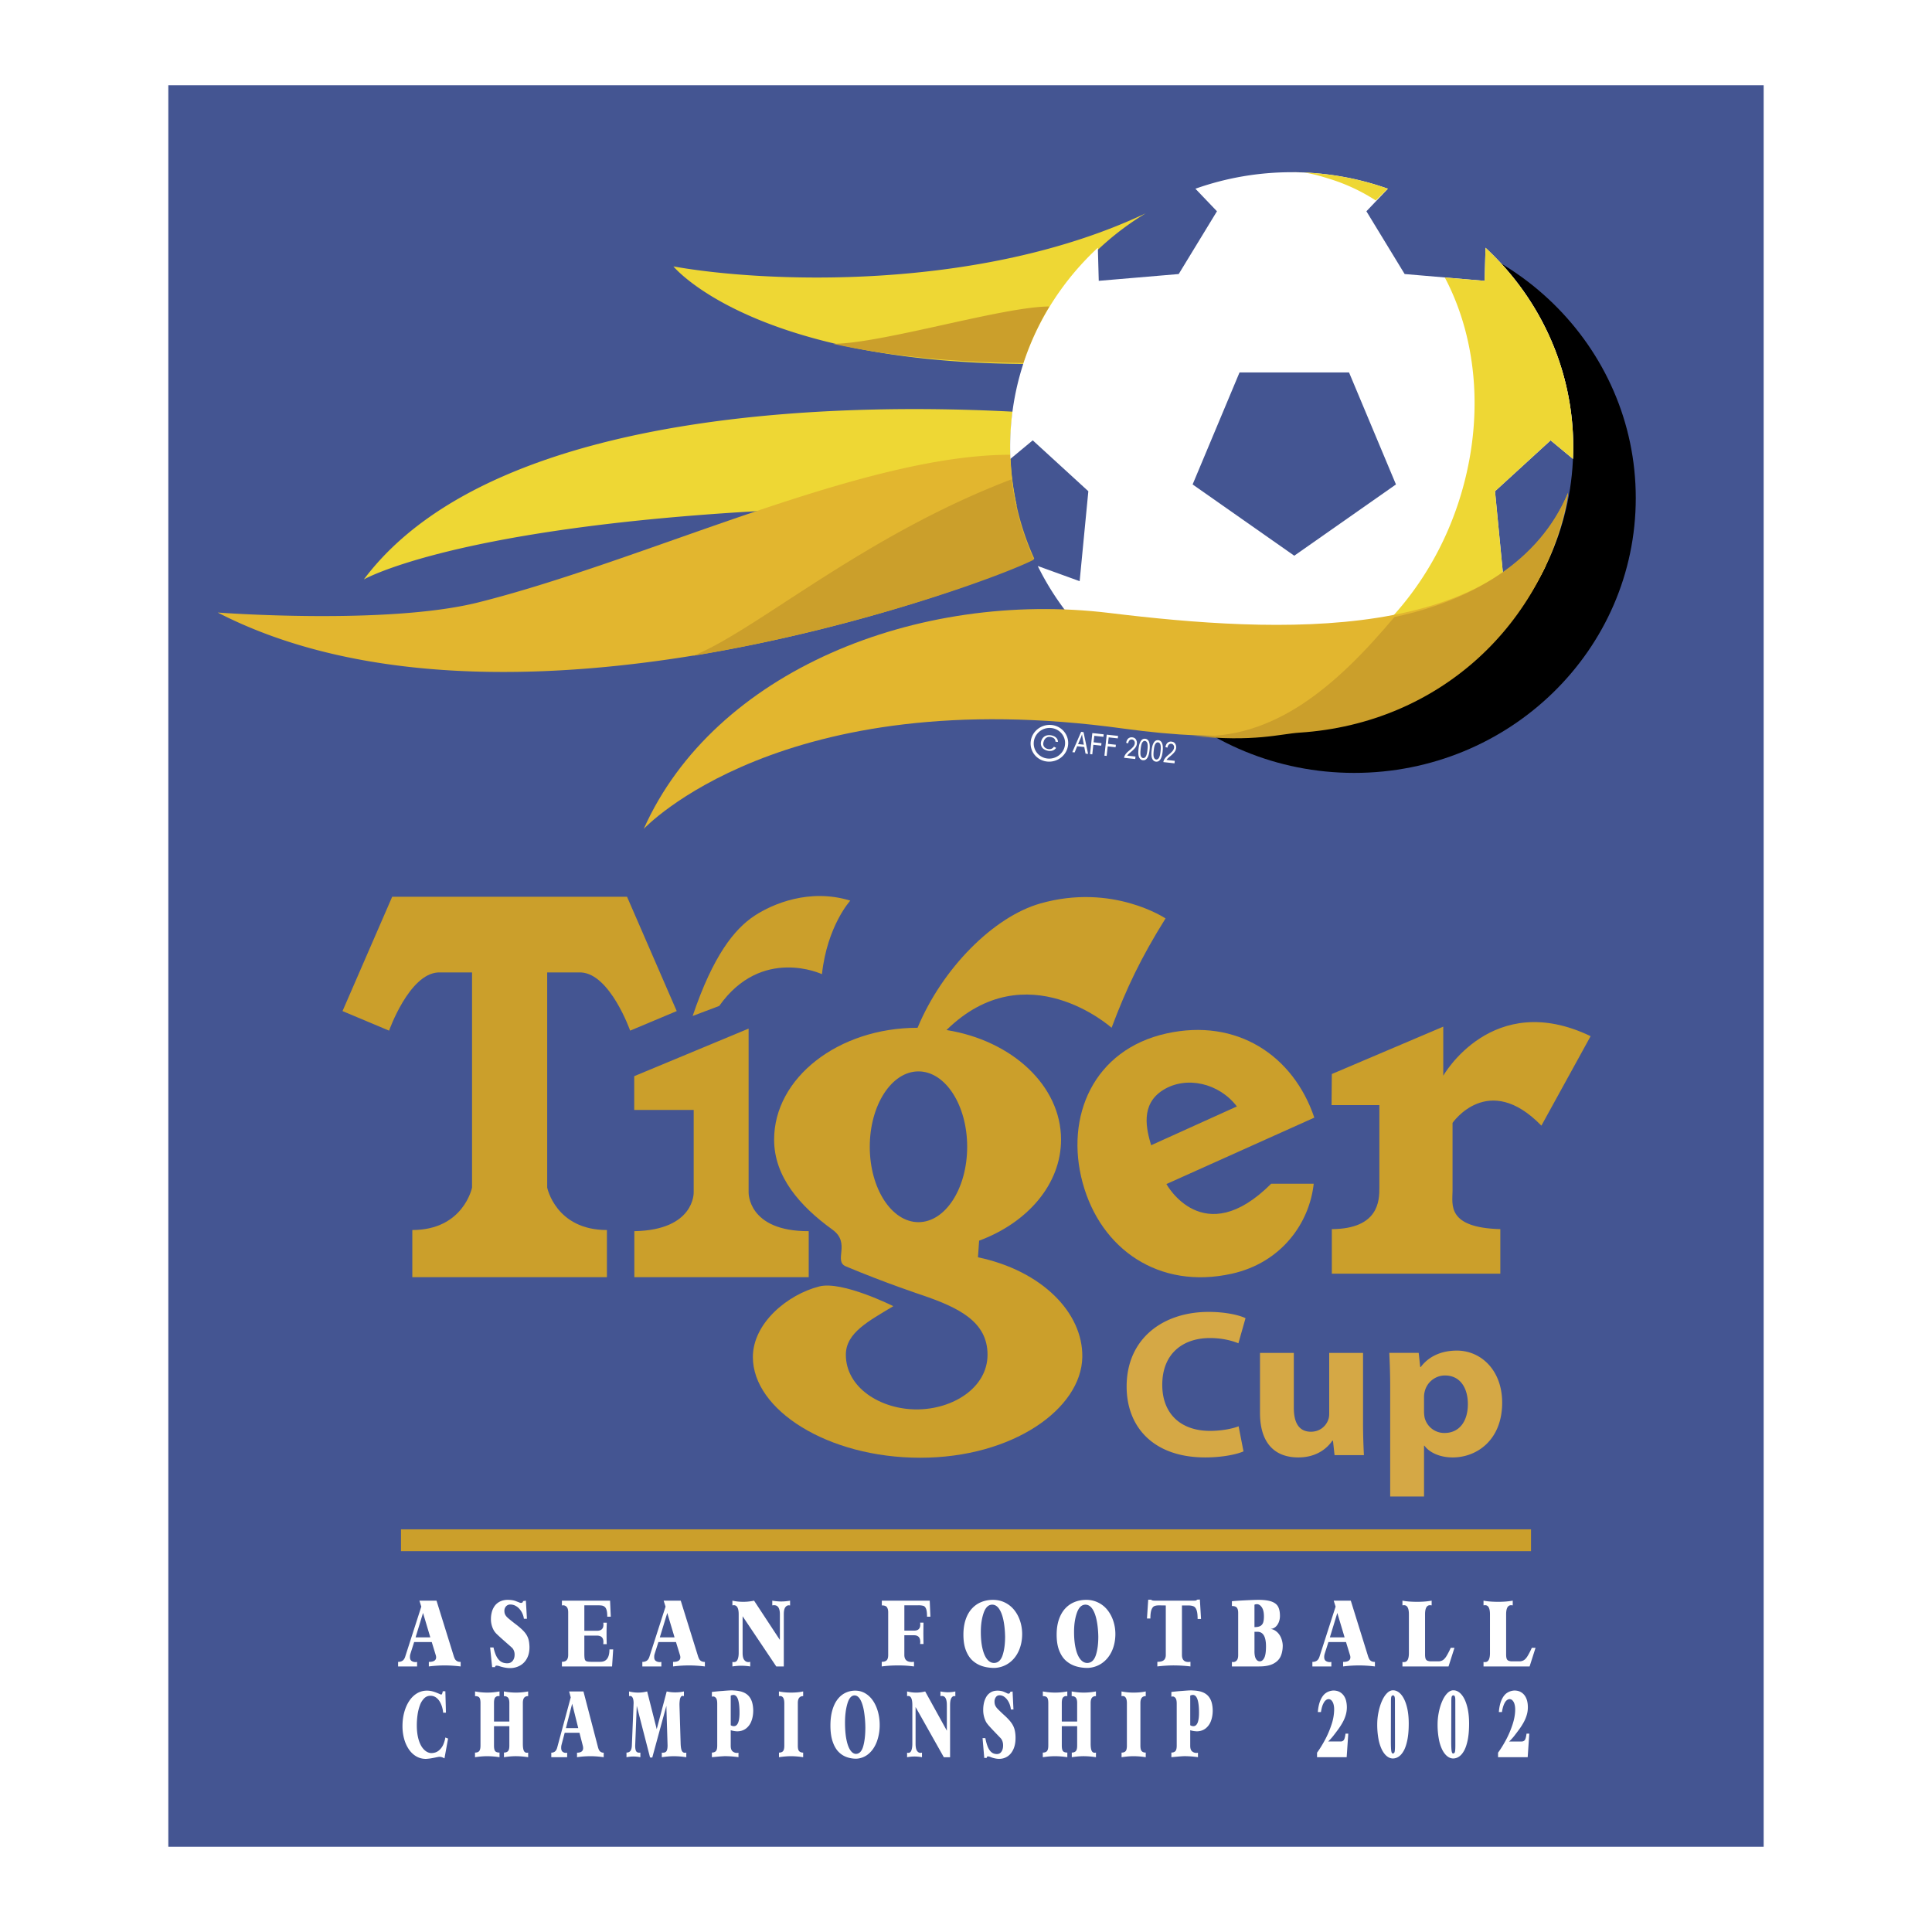
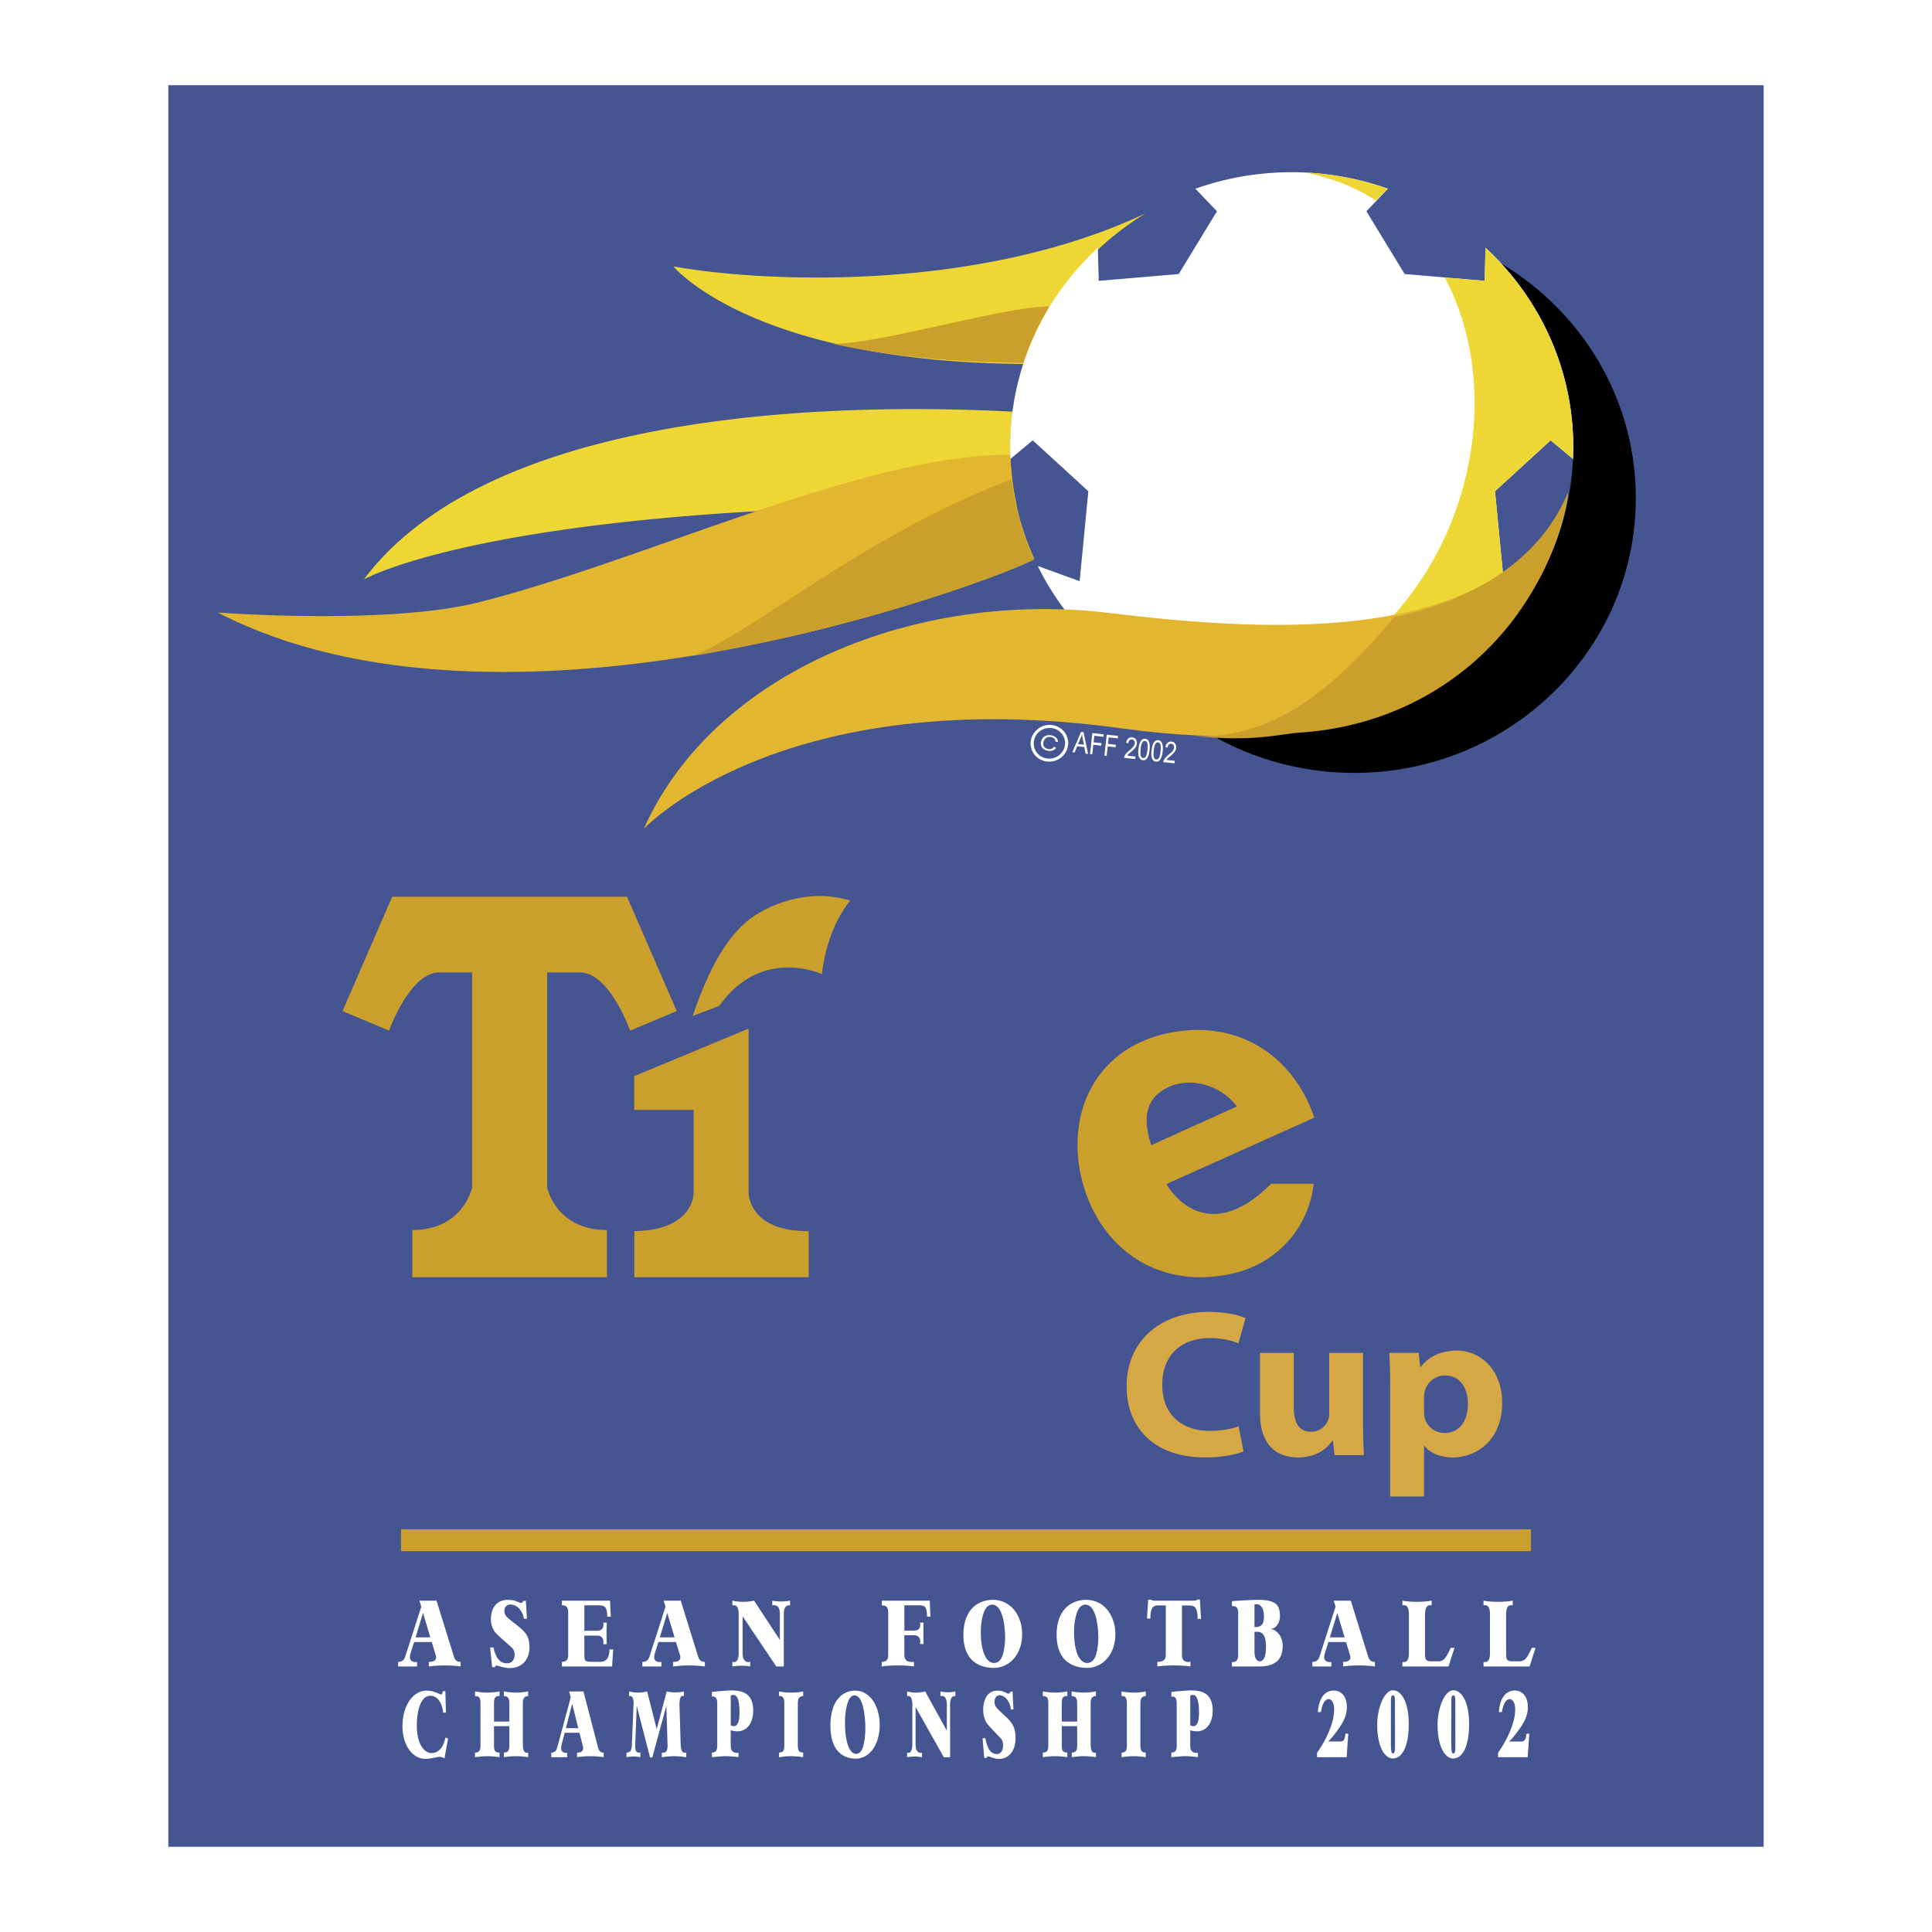
<svg xmlns="http://www.w3.org/2000/svg" width="2500" height="2500" viewBox="0 0 192.756 192.756">
  <g fill-rule="evenodd" clip-rule="evenodd">
    <path fill="#fff" d="M0 0h192.756v192.756H0V0z" />
    <path fill="#445592" d="M175.961 184.252H16.794V8.504h159.167v175.748z" />
    <path d="M163.201 49.688c0 15.146-12.576 27.424-28.088 27.424s-28.09-12.278-28.09-27.424c0-15.146 12.578-27.424 28.09-27.424s28.088 12.278 28.088 27.424z" />
    <path d="M156.961 44.608c0 15.146-12.576 27.424-28.092 27.424-15.512 0-28.086-12.278-28.086-27.424s12.574-27.424 28.086-27.424c15.516 0 28.092 12.278 28.092 27.424z" fill="#445592" />
    <path d="M114.307 21.284c-5.646 3.416-9.955 8.732-12.002 15.031-27.315-.169-35.117-9.735-35.117-9.735 8.8 1.586 30.343 2.624 47.119-5.296zM101.434 50.425a26.939 26.939 0 0 1-.635-5.817c0-1.197.082-2.378.23-3.536-13.293-.696-51.205-1.287-64.729 16.74-.002.003 13.464-7.785 65.134-7.387z" fill="#eed734" />
    <path d="M103.184 55.725a26.865 26.865 0 0 1-2.389-10.354c-14.826 0-36.322 10.524-53.068 14.729-9.103 2.285-26.008 1.013-26.008 1.013 28.608 14.728 75.232-2.232 81.465-5.388z" fill="#e2b62f" />
    <path d="M100.932 47.818C86.104 53.46 75.395 62.947 69.153 65.431c16.52-2.75 30.812-7.98 34-9.595a26.683 26.683 0 0 1-2.221-8.018zM83.106 34.3c4.83 0 16.968-3.721 21.597-3.721a26.794 26.794 0 0 0-2.576 5.632c-7.591-.047-14.193-.822-19.021-1.911z" fill="#cb9f2b" />
    <path d="M128.869 72.033c11.166 0 20.807-6.357 25.336-15.565l-4.182 1.516-.865-8.973 5.547-5.077 2.229 1.851c.016-.389.027-.782.027-1.176 0-7.829-3.363-14.893-8.752-19.891l-.09 3.301-7.977-.678-3.816-6.262 2.146-2.25a28.652 28.652 0 0 0-9.604-1.646 28.66 28.66 0 0 0-9.602 1.646l2.15 2.25-3.816 6.262-7.977.677-.09-3.301c-5.391 4.998-8.752 12.062-8.752 19.891 0 .394.01.787.027 1.176l2.229-1.851 5.547 5.078-.867 8.973-4.18-1.515c4.531 9.207 14.172 15.564 25.332 15.564z" fill="#fff" />
    <path d="M128.869 17.184l1.238.027c.945.145 1.748.384 2.68.679a18.541 18.541 0 0 1 4.475 2.111l1.211-1.171a28.627 28.627 0 0 0-9.604-1.646zM154.205 56.469c-4.529 9.207-14.17 15.564-25.336 15.564-3.932 0-7.678-.79-11.078-2.215 11.074 1.944 23.281-6.32 27.672-19.54 2.697-8.125 1.986-16.35-1.316-22.596l3.973.337.09-3.301c5.389 4.998 8.752 12.062 8.752 19.891 0 .394-.012.787-.027 1.176l-2.229-1.851-5.547 5.078.865 8.973 4.181-1.516z" fill="#eed734" />
    <path d="M64.226 82.699c7.022-15.744 27.31-23.871 46.471-21.541 16.602 2.019 39.355 3.257 45.744-11.977.141-.338-2.76 29.273-44.332 23.513-34.151-4.73-47.883 10.005-47.883 10.005z" fill="#e2b62f" />
    <path d="M139.117 61.562c-5.852 6.965-12.082 12.333-20.121 11.855 6.117.648 8.744-.2 10.66-.322 14.027-.905 24.555-10.921 26.785-23.914-2.91 6.867-9.67 10.772-17.324 12.381z" fill="#cb9f2b" />
-     <path fill="#445592" d="M123.668 37.159h10.926l4.681 11.174-10.146 7.11-10.141-7.11 4.68-11.174z" />
    <path d="M105.148 74.5l.223.115a.735.735 0 0 1-.404.284.959.959 0 0 1-.52-.021.978.978 0 0 1-.391-.206c-.098-.088-.162-.202-.193-.342s-.02-.29.039-.45c.057-.158.143-.281.256-.369s.244-.14.391-.158.299-.004.453.043c.172.051.307.13.402.238a.557.557 0 0 1 .146.389l-.244-.024c-.006-.224-.129-.371-.367-.442-.119-.035-.229-.046-.33-.032s-.193.057-.275.126a.685.685 0 0 0-.195.3c-.07.197-.072.361-.002.491a.57.57 0 0 0 .361.272c.129.039.25.041.365.008a.508.508 0 0 0 .285-.222z" fill="#fff" />
    <path d="M106.568 74.27c-.078 1.01-.979 1.779-2.012 1.716-1.031-.062-1.805-.933-1.727-1.943.078-1.01.979-1.778 2.01-1.716 1.034.063 1.807.932 1.729 1.943zm-.308-.019c-.064.844-.816 1.485-1.68 1.434-.861-.052-1.508-.779-1.441-1.623.064-.844.816-1.485 1.678-1.433.863.052 1.507.778 1.443 1.622zM41.614 166.261h-1.896v-.453c.178 0 .326-.04.443-.12.117-.08.206-.213.265-.4l1.607-4.994-.187-.596h1.705l1.736 5.581c.036.107.075.196.118.267.043.071.108.133.196.185s.207.078.358.078v.453a13.1 13.1 0 0 0-1.549-.102c-.549 0-1.091.033-1.625.102v-.453c.483 0 .726-.152.726-.457a.764.764 0 0 0-.044-.244l-.392-1.283H41.32c-.068.219-.143.453-.223.701-.08.249-.13.409-.151.479a1.087 1.087 0 0 0-.038.169 1.398 1.398 0 0 0-.007.16c0 .18.056.308.167.382s.238.11.38.11a.65.65 0 0 0 .165-.018v.453h.001zm-.151-2.902h1.469l-.726-2.437-.743 2.437zM49.1 166.329l-.2-1.963h.337c.071.338.165.625.282.861.117.237.264.416.44.538.176.121.393.182.65.182.225 0 .403-.08.535-.239.132-.16.198-.367.198-.622a1.02 1.02 0 0 0-.155-.564c-.03-.05-.1-.124-.211-.223a243.39 243.39 0 0 1-.648-.57c-.321-.282-.56-.499-.715-.65a1.97 1.97 0 0 1-.318-.369 2.264 2.264 0 0 1-.315-1.19c0-.22.028-.439.084-.662a1.89 1.89 0 0 1 .277-.613c.129-.187.305-.337.526-.453a1.74 1.74 0 0 1 .809-.173c.136 0 .258.008.364.022a1.866 1.866 0 0 1 .509.136l.229.087a.533.533 0 0 0 .2.059.203.203 0 0 0 .15-.053.164.164 0 0 0 .054-.124l.284-.047.106 1.805h-.302a1.86 1.86 0 0 0-.423-.957 1.4 1.4 0 0 0-.415-.337 1.068 1.068 0 0 0-.513-.127.56.56 0 0 0-.431.18.658.658 0 0 0-.164.46c0 .153.031.286.093.396.062.109.155.218.278.324.123.106.347.287.673.542.263.194.491.383.684.563s.34.35.442.506c.102.157.178.322.229.493.05.172.081.37.093.596.006.047.009.116.009.208 0 .424-.083.792-.249 1.104a1.748 1.748 0 0 1-.693.719 2.024 2.024 0 0 1-1.017.251c-.089 0-.187-.006-.294-.018a4.083 4.083 0 0 1-.804-.191.883.883 0 0 0-.222-.035c-.101 0-.151.05-.151.15H49.1v-.002zM61.067 166.261h-5.004v-.464c.222 0 .381-.057.479-.171.098-.113.147-.287.147-.521v-4.235c0-.263-.051-.446-.154-.551a.469.469 0 0 0-.344-.158.456.456 0 0 0-.128.019v-.482h4.804l.071 1.601h-.351c0-.272-.021-.486-.064-.642s-.105-.268-.187-.337c-.081-.069-.174-.113-.277-.131s-.248-.027-.431-.027H58.3v2.542h1.255c.433 0 .65-.203.65-.608 0-.051-.004-.117-.013-.2h.351c-.018.333-.027.712-.027 1.135 0 .331.006.666.018 1.006h-.347c.009-.106.014-.183.014-.227 0-.417-.218-.626-.654-.626H58.3v1.8c0 .261.014.444.042.55.028.106.087.177.178.212s.245.053.464.053h.915c.604 0 .906-.412.906-1.237h.373l-.111 1.699zM65.982 166.261h-1.896v-.453c.178 0 .326-.04.443-.12s.206-.213.265-.4l1.607-4.994-.188-.596h1.705l1.736 5.581c.036.107.075.196.118.267a.548.548 0 0 0 .196.185.7.7 0 0 0 .358.078v.453a13.1 13.1 0 0 0-1.549-.102c-.549 0-1.091.033-1.625.102v-.453c.483 0 .726-.152.726-.457a.764.764 0 0 0-.044-.244l-.392-1.283h-1.753c-.068.219-.143.453-.223.701-.08.249-.13.409-.151.479-.021.071-.034.128-.038.169s-.006.095-.006.16c0 .18.056.308.167.382s.238.11.381.11a.65.65 0 0 0 .165-.018v.453h-.002zm-.151-2.902H67.3l-.726-2.437-.743 2.437zM74.849 166.261a5.992 5.992 0 0 0-.891-.071c-.273 0-.568.024-.886.071v-.453a.489.489 0 0 0 .156.018c.169 0 .29-.085.362-.258.073-.171.109-.389.109-.652v-3.854c0-.606-.162-.91-.484-.91a.629.629 0 0 0-.143.018v-.471a5.164 5.164 0 0 0 2.163 0l2.574 3.917v-2.554c0-.606-.192-.91-.577-.91a.837.837 0 0 0-.182.018v-.471c.166.028.329.05.491.062.161.014.286.02.375.02.299 0 .602-.027.91-.081v.479a.737.737 0 0 0-.125-.018c-.142 0-.261.07-.357.209-.096.14-.144.37-.144.692v5.2h-.751l-3.359-5.009v3.654c0 .335.055.571.167.711.11.139.244.208.401.208a.63.63 0 0 0 .191-.026v.461zM91.19 166.261a15.72 15.72 0 0 0-.805-.08 13.108 13.108 0 0 0-.784-.021c-.573 0-1.117.033-1.63.102v-.462c.216 0 .377-.048.484-.144.106-.097.16-.279.16-.549v-4.248c0-.21-.041-.377-.122-.501-.082-.125-.252-.187-.513-.187v-.474h4.779l.067 1.601h-.336c0-.36-.031-.622-.095-.783-.063-.161-.152-.26-.265-.298a1.849 1.849 0 0 0-.529-.056h-1.373v2.526h.981c.405 0 .607-.202.607-.608 0-.044-.004-.107-.013-.19h.335c-.009.579-.013.933-.013 1.06 0 .107.004.465.013 1.074h-.34c.012-.071.018-.147.018-.227-.009-.429-.215-.645-.621-.645h-.968v1.955c0 .474.245.71.735.71.041 0 .117-.006.228-.018v.463zM99.207 166.41c-.396 0-.775-.052-1.135-.157s-.686-.279-.979-.525c-.293-.245-.529-.587-.706-1.024-.178-.438-.267-.974-.267-1.609 0-.562.074-1.062.22-1.499s.352-.803.618-1.096c.264-.292.577-.513.938-.66.361-.148.75-.222 1.168-.222.438 0 .84.09 1.203.271.363.18.672.428.924.743.252.314.445.677.582 1.088s.205.843.209 1.295c0 .624-.115 1.188-.342 1.696-.229.507-.553.91-.975 1.211a2.68 2.68 0 0 1-1.458.488zm-.209-6.313c-.379 0-.664.271-.855.811-.189.541-.285 1.173-.285 1.897 0 .651.055 1.213.168 1.684.113.472.27.827.469 1.067.199.239.428.36.686.36.4-.015.682-.272.848-.773s.25-1.118.25-1.852c-.012-.604-.066-1.146-.164-1.628s-.242-.862-.43-1.143c-.189-.279-.417-.42-.687-.423zM108.508 166.41c-.398 0-.775-.052-1.135-.157s-.686-.279-.98-.525c-.293-.245-.527-.587-.705-1.024s-.266-.974-.266-1.609c0-.562.072-1.062.219-1.499s.354-.803.617-1.096c.266-.292.578-.513.939-.66.361-.148.75-.222 1.168-.222a2.667 2.667 0 0 1 2.127 1.014c.25.314.445.677.58 1.088.137.411.207.843.209 1.295 0 .624-.113 1.188-.342 1.696-.229.507-.553.91-.975 1.211a2.68 2.68 0 0 1-1.456.488zm-.209-6.313c-.379 0-.664.271-.855.811-.191.541-.285 1.173-.285 1.897 0 .651.055 1.213.168 1.684.111.472.268.827.469 1.067.199.239.428.36.686.36.398-.015.682-.272.848-.773s.248-1.118.248-1.852c-.012-.604-.066-1.146-.164-1.628s-.24-.862-.428-1.143c-.189-.279-.418-.42-.687-.423zM114.775 161.479h-.342l.125-1.878h.287a.283.283 0 0 0 .152.079c.059.013.145.019.258.019h3.832c.111 0 .189-.006.232-.017s.076-.033.1-.066l.01-.017.283-.016.115 1.939h-.34c0-.395-.035-.688-.105-.881-.068-.193-.168-.318-.299-.377-.129-.058-.311-.088-.541-.088h-.619v4.932c0 .473.215.709.645.709.039 0 .105-.007.203-.019v.462a14.901 14.901 0 0 0-1.656-.102c-.496 0-1.047.033-1.646.102v-.46c.305 0 .523-.057.65-.17.129-.113.193-.287.193-.521v-4.933l-.668-.009c-.197 0-.354.024-.471.073-.117.048-.213.166-.287.354s-.111.484-.111.885zM125.631 166.261h-2.723v-.453a.47.47 0 0 0 .473-.139c.102-.104.152-.288.152-.552v-4.192c0-.243-.043-.418-.133-.528-.088-.109-.252-.164-.492-.164v-.477c.234-.027.68-.059 1.338-.092.65-.03 1.084-.046 1.303-.046.564 0 1.004.058 1.322.173.316.116.533.289.652.521s.178.533.178.907c0 .228-.039.439-.121.637-.08.197-.193.355-.338.476s-.309.18-.492.18c.219.03.418.118.602.267.184.147.33.342.439.58a2.2 2.2 0 0 1 .188.798c0 .42-.07.785-.207 1.094-.139.309-.381.555-.729.737-.348.181-.818.273-1.412.273zm-.473-3.924c.244 0 .434-.034.57-.104.135-.07.23-.18.289-.33.055-.151.084-.362.084-.635 0-.398-.07-.701-.211-.908-.139-.207-.305-.311-.496-.311a.53.53 0 0 0-.236.054v2.234zm0 2.416c0 .334.049.584.145.749.098.166.229.248.391.248.178 0 .324-.114.441-.341.115-.228.174-.61.174-1.148 0-.972-.285-1.458-.859-1.458h-.291v1.95h-.001zM132.832 166.261h-1.896v-.453c.18 0 .326-.04.443-.12s.205-.213.266-.4l1.607-4.994-.188-.596h1.705l1.734 5.581c.037.107.076.196.119.267.043.071.107.133.195.185s.207.078.359.078v.453a13.131 13.131 0 0 0-1.551-.102c-.549 0-1.09.033-1.623.102v-.453c.482 0 .725-.152.725-.457a.767.767 0 0 0-.045-.244l-.391-1.283h-1.754c-.068.219-.143.453-.223.701-.08.249-.131.409-.152.479a1.063 1.063 0 0 0-.045.329c0 .18.057.308.168.382s.238.11.381.11a.647.647 0 0 0 .164-.018v.453h.002zm-.15-2.902h1.469l-.727-2.437-.742 2.437zM144.52 166.261h-4.598v-.453c.041.016.08.022.115.022a.23.23 0 0 0 .045-.005c.322 0 .484-.3.484-.901v-3.863c0-.606-.162-.91-.484-.91a.51.51 0 0 0-.16.018v-.471c.404.077.893.115 1.465.115.535 0 1.018-.038 1.449-.115v.471a1.164 1.164 0 0 0-.16-.018c-.332 0-.498.304-.498.91v4.002c0 .183.018.323.051.419a.35.35 0 0 0 .184.207.97.97 0 0 0 .391.062h.691a.834.834 0 0 0 .449-.113c.123-.075.244-.207.363-.395a7.2 7.2 0 0 0 .432-.838h.373l-.592 1.856zM152.609 166.261h-4.598v-.453c.041.016.08.022.115.022a.23.23 0 0 0 .045-.005c.322 0 .484-.3.484-.901v-3.863c0-.606-.162-.91-.484-.91a.51.51 0 0 0-.16.018v-.471c.404.077.893.115 1.465.115.535 0 1.018-.038 1.449-.115v.471a1.197 1.197 0 0 0-.16-.018c-.332 0-.498.304-.498.91v4.002c0 .183.018.323.051.419a.344.344 0 0 0 .184.207.97.97 0 0 0 .391.062h.691a.834.834 0 0 0 .449-.113c.123-.075.244-.207.363-.395a7.2 7.2 0 0 0 .432-.838h.373l-.592 1.856zM43.953 169.048a.11.11 0 0 0 .067.019c.033 0 .061-.024.084-.071.023-.048.047-.135.071-.26h.258l.058 2.139h-.28c-.012-.182-.047-.37-.104-.566s-.139-.38-.242-.552a1.315 1.315 0 0 0-.384-.413.937.937 0 0 0-.54-.156.857.857 0 0 0-.618.254 1.816 1.816 0 0 0-.424.683 4.562 4.562 0 0 0-.237.946 7.4 7.4 0 0 0-.076 1.069c0 .548.062 1.026.184 1.437.123.409.293.729.511.956.218.229.46.353.726.373.314 0 .573-.086.775-.257a1.6 1.6 0 0 0 .451-.609c.098-.233.164-.463.2-.688l.271.106-.36 1.979c-.098-.058-.184-.098-.258-.122s-.165-.037-.271-.037a3.451 3.451 0 0 0-.335.062c-.182.037-.351.069-.506.094a4.922 4.922 0 0 1-.478.051c-.358 0-.682-.086-.971-.256s-.535-.405-.739-.707a3.457 3.457 0 0 1-.468-1.048 4.748 4.748 0 0 1-.162-1.252c0-.5.06-.968.18-1.403.12-.435.289-.812.508-1.136s.478-.571.775-.746a1.9 1.9 0 0 1 .975-.262c.201 0 .395.026.58.078.184.051.445.149.779.295zM48.612 175.216c-.365 0-.771.033-1.22.102v-.462c.207 0 .35-.055.429-.165.078-.109.118-.285.118-.528v-4.253c0-.264-.038-.443-.114-.542-.075-.098-.218-.146-.428-.146v-.467c.421.076.829.115 1.224.115s.8-.039 1.215-.115v.471l-.052-.008a.897.897 0 0 0-.061-.002.426.426 0 0 0-.321.148c-.078.094-.116.276-.116.549v1.847h1.532v-1.85c0-.252-.044-.43-.133-.533s-.227-.155-.413-.155v-.467c.413.076.815.115 1.208.115.396 0 .8-.039 1.213-.115v.467c-.181 0-.313.055-.399.164s-.129.284-.129.524v4.052c0 .323.031.556.093.698.062.142.166.213.311.213a.82.82 0 0 0 .124-.018v.462a8.037 8.037 0 0 0-1.213-.102c-.363 0-.763.033-1.199.102v-.463c.18 0 .315-.048.404-.145s.133-.279.133-.55v-1.939h-1.532v1.939c0 .265.039.446.115.546.077.099.222.148.436.148v.463a8.29 8.29 0 0 0-1.225-.1zM56.586 175.317h-1.583v-.453c.148 0 .271-.04.369-.12.098-.079.172-.214.223-.399l1.348-4.995-.16-.595h1.428l1.455 5.58c.03.107.063.195.1.267s.092.133.167.185a.508.508 0 0 0 .298.078v.453a9.201 9.201 0 0 0-1.295-.102c-.463 0-.918.033-1.366.102v-.453c.406 0 .609-.152.609-.458a.953.953 0 0 0-.035-.245l-.33-1.284h-1.473c-.056.22-.118.454-.185.702-.066.249-.109.41-.126.48a1.424 1.424 0 0 0-.034.169 1.74 1.74 0 0 0-.006.16c0 .181.046.309.14.383.093.074.201.11.322.11a.419.419 0 0 0 .133-.018v.453h.001zm-.125-2.901h1.232l-.609-2.437-.623 2.437zM63.886 175.317a3.601 3.601 0 0 0-.69-.071c-.217 0-.448.024-.691.071v-.462c.172 0 .302-.055.388-.164.086-.109.135-.286.147-.528l.174-4.236c0-.229-.03-.404-.089-.531-.06-.126-.146-.188-.258-.188a.402.402 0 0 0-.107.019v-.471a3.63 3.63 0 0 0 1.807 0l.955 3.761.995-3.761c.062.015.169.033.322.057.152.023.333.035.54.035.302 0 .587-.03.857-.092v.471a.321.321 0 0 0-.129-.027.204.204 0 0 0-.173.091.752.752 0 0 0-.104.293 3.054 3.054 0 0 0-.038.535l.116 3.846c.012.329.05.562.115.702.065.139.169.208.311.208.023 0 .069-.006.138-.018v.462a8.064 8.064 0 0 0-1.221-.102c-.371 0-.778.033-1.222.102v-.462a.464.464 0 0 0 .111.009c.181 0 .303-.059.367-.175.063-.118.096-.299.096-.545 0-.038-.001-.071-.003-.098a2.2 2.2 0 0 1-.002-.085l-.115-3.769-1.406 5.158-.222-.009-1.326-5.149-.156 3.969c0 .258.029.439.089.545.059.105.164.157.312.157a.475.475 0 0 0 .116-.009v.461h-.004zM72.346 175.213c-.181 0-.621.034-1.32.102v-.462c.174 0 .307-.047.397-.142s.135-.278.135-.551v-4.183c0-.273-.041-.461-.122-.564s-.177-.155-.286-.155a.27.27 0 0 0-.125.026v-.476a19.48 19.48 0 0 1 1.064-.103c.435-.037.731-.055.888-.055h.111l.08.008c.357.013.661.063.911.153s.452.22.607.388c.155.169.27.374.344.615.074.241.113.518.12.831 0 .402-.062.763-.187 1.08a1.638 1.638 0 0 1-.551.743 1.418 1.418 0 0 1-.86.266c-.184 0-.399-.036-.648-.108v1.549c0 .268.062.453.186.557a.64.64 0 0 0 .422.156.56.56 0 0 0 .166-.019v.444a9.895 9.895 0 0 0-1.332-.1zm.56-3.086a.528.528 0 0 0 .317.093c.182 0 .32-.111.415-.332s.143-.557.143-1.008c0-1.186-.204-1.777-.611-1.777a.72.72 0 0 0-.264.066v2.958zM78.251 169.913c-.006-.465-.146-.697-.422-.697a.5.5 0 0 0-.115.01v-.471c.367.076.771.115 1.213.115.447 0 .848-.039 1.204-.115v.467c-.355 0-.532.229-.532.688v4.253c0 .154.014.281.042.38.028.1.082.177.162.231a.57.57 0 0 0 .328.082v.462a7.833 7.833 0 0 0-1.204-.102c-.368 0-.77.033-1.208.102v-.462a.599.599 0 0 0 .319-.071.382.382 0 0 0 .164-.224c.033-.103.049-.234.049-.397v-4.251zM85.436 175.467c-.332 0-.648-.052-.95-.157a2.141 2.141 0 0 1-.82-.525c-.244-.245-.441-.587-.59-1.024-.15-.438-.224-.974-.224-1.609 0-.562.061-1.062.184-1.499.123-.438.295-.803.518-1.096.222-.292.485-.512.788-.66.303-.147.63-.222.979-.222.37 0 .707.091 1.01.271.303.181.561.428.772.742.212.315.375.679.489 1.089.114.411.172.843.175 1.295a4.8 4.8 0 0 1-.286 1.696c-.191.507-.464.91-.817 1.21a2.04 2.04 0 0 1-1.228.489zm-.174-6.314c-.316 0-.555.271-.715.813-.16.541-.24 1.176-.24 1.902 0 .652.047 1.216.142 1.688.095.473.226.829.393 1.069.167.241.357.361.571.361.337-.015.576-.272.715-.774.139-.503.208-1.121.208-1.856a10.778 10.778 0 0 0-.137-1.633c-.083-.482-.204-.864-.362-1.146-.158-.279-.35-.421-.575-.424zM91.986 175.317a4.19 4.19 0 0 0-.745-.071c-.23 0-.477.024-.74.071v-.453a.336.336 0 0 0 .129.018c.142 0 .243-.086.304-.257.061-.172.091-.39.091-.653v-3.854c0-.606-.136-.91-.408-.91a.39.39 0 0 0-.116.019v-.471c.308.076.609.115.905.115.301 0 .602-.039.9-.115l2.162 3.916v-2.554c0-.606-.162-.91-.484-.91a.56.56 0 0 0-.156.019v-.471a4.235 4.235 0 0 0 .726.081c.25 0 .503-.026.76-.08v.479a.64.64 0 0 0-.102-.018c-.122 0-.222.069-.302.209-.08.139-.12.37-.12.692v5.2h-.624l-2.819-5.009v3.654c0 .335.047.571.14.711.093.139.207.208.34.208a.465.465 0 0 0 .159-.026v.46zM98.199 175.387l-.168-1.973h.279c.062.339.143.628.24.865.098.238.221.419.369.54.148.122.33.184.547.184.189 0 .34-.08.449-.24.109-.159.164-.367.164-.621 0-.217-.043-.404-.129-.564a1.015 1.015 0 0 0-.176-.223l-.547-.57c-.272-.283-.471-.499-.6-.65s-.217-.273-.264-.368a2.586 2.586 0 0 1-.268-1.19c0-.22.023-.439.07-.662.049-.222.127-.426.234-.613.107-.187.256-.338.441-.452.188-.116.414-.174.68-.174a1.831 1.831 0 0 1 .524.073c.057.02.127.047.209.084.08.037.145.065.188.087a.407.407 0 0 0 .17.058.168.168 0 0 0 .127-.051.18.18 0 0 0 .047-.124l.24-.046.088 1.799h-.258a2.013 2.013 0 0 0-.111-.496 1.842 1.842 0 0 0-.24-.459 1.26 1.26 0 0 0-.35-.338.79.79 0 0 0-.428-.126c-.15 0-.273.06-.363.181a.73.73 0 0 0-.139.459c0 .154.027.286.08.396.053.11.131.218.232.324.104.106.291.287.562.542.223.196.414.384.576.564s.285.35.371.507.15.321.191.493a3.35 3.35 0 0 1 .084.804c0 .424-.07.792-.209 1.104s-.332.553-.58.72-.531.251-.855.251c-.074 0-.156-.006-.244-.018a2.586 2.586 0 0 1-.671-.191.665.665 0 0 0-.189-.036c-.084 0-.125.051-.125.152h-.248v-.002zM105.26 175.216c-.363 0-.77.033-1.219.102v-.462c.207 0 .35-.055.43-.165.078-.109.117-.285.117-.528v-4.253c0-.264-.039-.443-.113-.542-.076-.098-.219-.146-.43-.146v-.467c.422.076.83.115 1.225.115s.799-.039 1.215-.115v.471l-.051-.008a.93.93 0 0 0-.062-.002.422.422 0 0 0-.32.148c-.078.094-.117.276-.117.549v1.847h1.533v-1.85c0-.252-.045-.43-.135-.533-.088-.104-.227-.155-.412-.155v-.467c.412.076.816.115 1.209.115.395 0 .799-.039 1.213-.115v.467c-.182 0-.314.055-.4.164s-.129.284-.129.524v4.052c0 .323.031.556.094.698.062.142.166.213.311.213a.844.844 0 0 0 .125-.018v.462a8.058 8.058 0 0 0-1.213-.102c-.363 0-.764.033-1.199.102v-.463c.18 0 .314-.048.402-.145.09-.097.135-.279.135-.55v-1.939h-1.533v1.939c0 .265.039.446.117.546.076.099.221.148.434.148v.463a8.337 8.337 0 0 0-1.227-.1zM112.43 169.913c-.004-.465-.146-.697-.42-.697a.521.521 0 0 0-.117.01v-.471a6 6 0 0 0 1.213.115c.447 0 .85-.039 1.205-.115v.467c-.355 0-.533.229-.533.688v4.253c0 .154.014.281.043.38.027.1.082.177.162.231s.189.082.328.082v.462a7.845 7.845 0 0 0-1.205-.102c-.367 0-.77.033-1.207.102v-.462a.597.597 0 0 0 .318-.071.385.385 0 0 0 .166-.224 1.4 1.4 0 0 0 .047-.397v-4.251zM118.189 175.213c-.182 0-.621.034-1.32.102v-.462c.176 0 .307-.047.398-.142.09-.095.135-.278.135-.551v-4.183c0-.273-.041-.461-.123-.564-.08-.104-.176-.155-.285-.155a.27.27 0 0 0-.125.026v-.476a19.48 19.48 0 0 1 1.064-.103c.436-.037.73-.055.889-.055h.111l.078.008c.359.013.662.063.912.153s.451.22.607.388c.154.169.27.374.344.615s.113.518.119.831c0 .402-.062.763-.186 1.08a1.645 1.645 0 0 1-.551.743 1.419 1.419 0 0 1-.861.266 2.36 2.36 0 0 1-.646-.108v1.549c0 .268.061.453.184.557a.645.645 0 0 0 .424.156c.07 0 .125-.006.164-.019v.444a9.871 9.871 0 0 0-1.332-.1zm.561-3.086c.02.015.059.033.113.058a.528.528 0 0 0 .203.035c.182 0 .32-.111.416-.332.094-.221.143-.557.143-1.008 0-1.186-.205-1.777-.613-1.777a.702.702 0 0 0-.262.066v2.958zM134.357 175.317h-2.955v-.451c.26-.355.52-.773.779-1.255.262-.481.48-.993.66-1.535a4.895 4.895 0 0 0 .268-1.523c0-.201-.023-.38-.068-.535a.892.892 0 0 0-.195-.364.403.403 0 0 0-.299-.131.417.417 0 0 0-.211.066.708.708 0 0 0-.213.211 1.789 1.789 0 0 0-.188.389 3.496 3.496 0 0 0-.143.626h-.312c.039-.481.129-.883.27-1.202s.318-.555.537-.704c.217-.148.465-.231.744-.246.203 0 .387.036.551.108.162.073.303.181.424.322.119.143.211.317.275.525a2.733 2.733 0 0 1-.011 1.471 3.58 3.58 0 0 1-.291.711 6.488 6.488 0 0 1-.414.664c-.154.215-.34.461-.557.74-.17.213-.338.395-.5.546h1.25c.131 0 .232-.046.307-.138s.135-.307.178-.644h.275l-.161 2.349zM138.979 175.444c-.217 0-.42-.076-.611-.229s-.357-.372-.502-.659a4.173 4.173 0 0 1-.338-1.071 7.85 7.85 0 0 1-.121-1.439c0-.408.041-.818.127-1.23.084-.413.199-.782.344-1.109.145-.326.312-.586.504-.778s.389-.288.598-.288c.215 0 .418.074.607.224s.357.369.502.659.258.641.34 1.051c.08.411.121.871.121 1.38 0 .656-.047 1.214-.145 1.673-.096.458-.221.818-.377 1.082-.154.264-.324.451-.508.565a1.044 1.044 0 0 1-.541.169zm-.204-5.62l-.008 3.895c0 .45.012.767.037.95s.074.275.145.275c.1 0 .162-.053.189-.157.027-.105.041-.319.041-.642v-.427l-.006-4.13c0-.293-.062-.439-.186-.439-.059 0-.104.02-.135.058s-.051.103-.062.193a4.61 4.61 0 0 0-.015.424zM145 175.444c-.217 0-.42-.076-.611-.229s-.357-.372-.502-.659a4.1 4.1 0 0 1-.336-1.071 7.668 7.668 0 0 1-.123-1.439c0-.408.043-.818.127-1.23.084-.413.199-.782.344-1.109.145-.326.312-.586.504-.778s.391-.288.598-.288c.215 0 .418.074.607.224s.357.369.502.659.258.641.34 1.051c.08.411.121.871.121 1.38 0 .656-.047 1.214-.143 1.673-.098.458-.223.818-.379 1.082-.154.264-.324.451-.508.565a1.036 1.036 0 0 1-.541.169zm-.201-5.62l-.01 3.895c0 .45.012.767.037.95s.074.275.145.275c.1 0 .164-.053.189-.157.027-.105.041-.319.041-.642v-.427l-.006-4.13c0-.293-.061-.439-.186-.439-.059 0-.104.02-.135.058s-.051.103-.062.193a4.79 4.79 0 0 0-.013.424zM152.418 175.317h-2.957v-.451c.26-.355.52-.773.781-1.255.26-.481.479-.993.658-1.535s.27-1.049.27-1.523c0-.201-.023-.38-.07-.535a.869.869 0 0 0-.195-.364.403.403 0 0 0-.299-.131.429.429 0 0 0-.211.066.708.708 0 0 0-.213.211 1.705 1.705 0 0 0-.186.389 3.314 3.314 0 0 0-.145.626h-.311c.039-.481.127-.883.268-1.202s.32-.555.537-.704c.219-.148.467-.231.744-.246.205 0 .389.036.551.108.162.073.305.181.424.322.119.143.211.317.275.525.064.207.096.446.096.719 0 .256-.035.506-.107.752a3.58 3.58 0 0 1-.291.711c-.123.228-.26.449-.414.664s-.34.461-.555.74c-.172.213-.34.395-.502.546h1.252c.131 0 .232-.046.307-.138s.133-.307.178-.644h.275l-.16 2.349z" fill="#fff" />
    <path fill="#cb9f2b" d="M152.75 154.76H40.006v-2.177H152.75v2.177z" />
    <path d="M106.984 75.044l.879-2.026.24.026.455 2.172-.254-.028-.125-.658-.709-.078-.252.617-.234-.025zm.575-.809l.576.062-.111-.6a6.099 6.099 0 0 1-.07-.448 3.186 3.186 0 0 1-.137.391l-.258.595zM108.754 75.237l.228-2.097 1.133.124-.025.247-.91-.099-.073.648.788.086-.028.248-.787-.086-.103.953-.223-.024zM110.188 75.394l.23-2.098 1.133.124-.028.248-.91-.1-.07.649.787.086-.027.248-.787-.086-.104.953-.224-.024zM113.289 75.481l-.027.248-1.111-.122c.008-.1.049-.209.125-.326s.205-.251.389-.402c.215-.175.357-.313.43-.414s.111-.197.121-.29a.373.373 0 0 0-.062-.271.29.29 0 0 0-.215-.125.299.299 0 0 0-.248.083.474.474 0 0 0-.125.301l-.209-.05c.037-.2.107-.345.215-.436s.24-.128.396-.111c.172.019.295.092.369.22a.652.652 0 0 1 .088.417.763.763 0 0 1-.145.373c-.082.115-.23.264-.445.446-.137.115-.227.194-.268.237s-.074.086-.102.13l.824.092zM113.592 74.718c.037-.351.113-.612.227-.783s.26-.246.441-.227a.43.43 0 0 1 .355.262c.094.189.119.479.076.869-.037.35-.113.61-.227.782-.111.171-.26.247-.441.227-.162-.018-.283-.112-.369-.283-.086-.172-.105-.455-.062-.847zm.209.022c-.037.339-.029.571.021.693.053.123.129.189.23.201.096.01.182-.04.26-.149.076-.11.133-.333.17-.67.037-.34.029-.571-.023-.693-.051-.123-.129-.189-.232-.2-.094-.011-.18.039-.256.149-.076.109-.133.332-.17.669zM114.898 74.86c.037-.351.113-.612.227-.783.111-.171.26-.246.441-.227.16.018.279.105.355.262.094.189.119.479.076.869-.039.349-.113.61-.227.782-.111.171-.26.247-.441.227-.162-.018-.285-.112-.369-.283-.083-.172-.105-.454-.062-.847zm.209.023c-.037.34-.031.57.021.693.053.123.129.189.23.201.096.01.182-.04.26-.149.076-.11.133-.333.17-.67.037-.34.029-.571-.023-.694-.051-.122-.129-.189-.232-.2-.094-.01-.18.04-.256.15-.078.109-.134.332-.17.669zM117.207 75.909l-.027.248-1.111-.122a.75.75 0 0 1 .127-.327c.074-.117.205-.251.389-.402.215-.175.357-.313.428-.414a.62.62 0 0 0 .123-.29.383.383 0 0 0-.062-.271.293.293 0 0 0-.215-.125.297.297 0 0 0-.248.083.486.486 0 0 0-.127.301l-.209-.05c.037-.2.109-.345.217-.436a.496.496 0 0 1 .396-.11c.17.019.293.092.369.219a.671.671 0 0 1 .088.417.795.795 0 0 1-.146.373c-.082.115-.23.264-.445.446-.137.116-.225.194-.266.237s-.076.086-.104.13l.823.093z" fill="#fff" />
-     <path d="M94.432 102.767c6.523 1.04 11.429 5.539 11.429 10.932 0 4.449-3.342 8.291-8.174 10.083l-.115 1.658c6.385 1.342 10.486 5.533 10.41 9.956-.09 5.166-6.947 10.043-16.169 10.043-9.223 0-16.699-4.771-16.699-10.043 0-3.377 3.446-6.241 6.632-7.049 2.292-.582 7.38 1.969 7.38 1.969-2.439 1.484-4.736 2.642-4.736 4.846 0 3.287 3.458 5.455 7.068 5.455 3.611 0 7.068-2.168 7.068-5.455s-2.827-4.684-6.538-5.951c0 0-3.667-1.212-7.598-2.865-1.269-.533.53-2.314-1.33-3.659-3.282-2.374-5.827-5.301-5.827-8.987 0-6.162 6.408-11.158 14.313-11.158 2.474-5.951 7.599-11.077 12.233-12.399 7.223-2.061 12.506 1.488 12.506 1.488-2.475 3.967-3.889 6.943-5.383 10.911.002-.002-8.488-7.606-16.47.225zm-2.796 4.126c-2.684 0-4.859 3.368-4.859 7.521 0 4.154 2.175 7.521 4.859 7.521s4.859-3.367 4.859-7.521c.001-4.153-2.175-7.521-4.859-7.521zM143.994 102.43v4.896s4.891-8.659 14.703-3.947l-4.912 8.927c-5.305-5.464-8.865-.274-8.865-.274v6.783c0 1.334-.617 3.671 4.768 3.817v4.444h-16.812v-4.444c4.691-.032 4.744-2.861 4.744-4.113v-8.264h-4.771l.027-3.099 11.118-4.726z" fill="#cb9f2b" />
    <path d="M74.689 102.624l-11.414 4.747v3.368h5.934v8.225s.127 3.764-5.922 3.87v4.591h17.399v-4.591c-6.101.022-5.997-3.87-5.997-3.87v-16.34zM131.07 118.098c-.426 3.943-3.232 7.885-8.182 8.983-7.26 1.609-13.074-2.451-14.871-9.071-1.799-6.62 1.094-13.291 8.357-14.9 7.01-1.556 12.656 2.177 14.756 8.396l-14.756 6.627s3.668 6.745 10.455-.034h4.241v-.001zm-7.666-7.708c-1.783-2.335-5.043-3.082-7.357-1.641-2.312 1.442-1.658 3.952-1.199 5.512l8.556-3.871z" fill="#cb9f2b" />
    <path d="M50.844 127.425h9.708v-4.705c-5.109 0-5.959-4.236-5.959-4.236V97.021h3.388c2.896.157 4.889 5.806 4.889 5.806l4.646-1.951L62.56 89.47H39.129l-4.956 11.406 4.646 1.951s1.993-5.648 4.889-5.806h3.388v21.462s-.85 4.236-5.959 4.236v4.705h9.707v.001zM69.106 101.364c2.033-6.005 4.153-8.674 6.185-10.008 1.792-1.177 5.479-2.752 9.542-1.501 0 0-2.297 2.502-2.827 7.338 0 0-6.008-2.835-10.249 3.17l-2.651 1.001z" fill="#cb9f2b" />
    <path d="M124.064 144.804c-.6.271-2.021.604-3.82.604-5.174 0-7.84-3.046-7.84-7.072 0-4.798 3.643-7.447 8.174-7.447 1.754 0 3.086.334 3.688.626l-.711 2.504c-.668-.271-1.621-.521-2.844-.521-2.664 0-4.752 1.522-4.752 4.672 0 2.816 1.777 4.59 4.773 4.59 1.045 0 2.154-.188 2.844-.459l.488 2.503zM135.99 141.904c0 1.335.045 2.419.088 3.274h-2.93l-.156-1.439h-.066c-.422.626-1.443 1.669-3.398 1.669-2.221 0-3.818-1.294-3.818-4.443v-5.987h3.375v5.486c0 1.481.51 2.379 1.709 2.379.934 0 1.488-.605 1.689-1.105.088-.188.133-.418.133-.688v-6.071h3.375v6.925h-.001zM138.699 138.399c0-1.335-.045-2.462-.088-3.422h2.932l.154 1.419h.045c.799-1.064 2.043-1.647 3.619-1.647 2.377 0 4.51 1.939 4.51 5.193 0 3.714-2.51 5.466-4.932 5.466-1.311 0-2.33-.501-2.82-1.168h-.043v5.068h-3.377v-10.909zm3.377 2.399c0 .251.021.459.066.667a2.017 2.017 0 0 0 1.977 1.503c1.465 0 2.33-1.147 2.33-2.879 0-1.627-.775-2.858-2.287-2.858-.955 0-1.799.668-2.02 1.606a2.286 2.286 0 0 0-.066.563v1.398z" fill="#d5a845" />
  </g>
</svg>